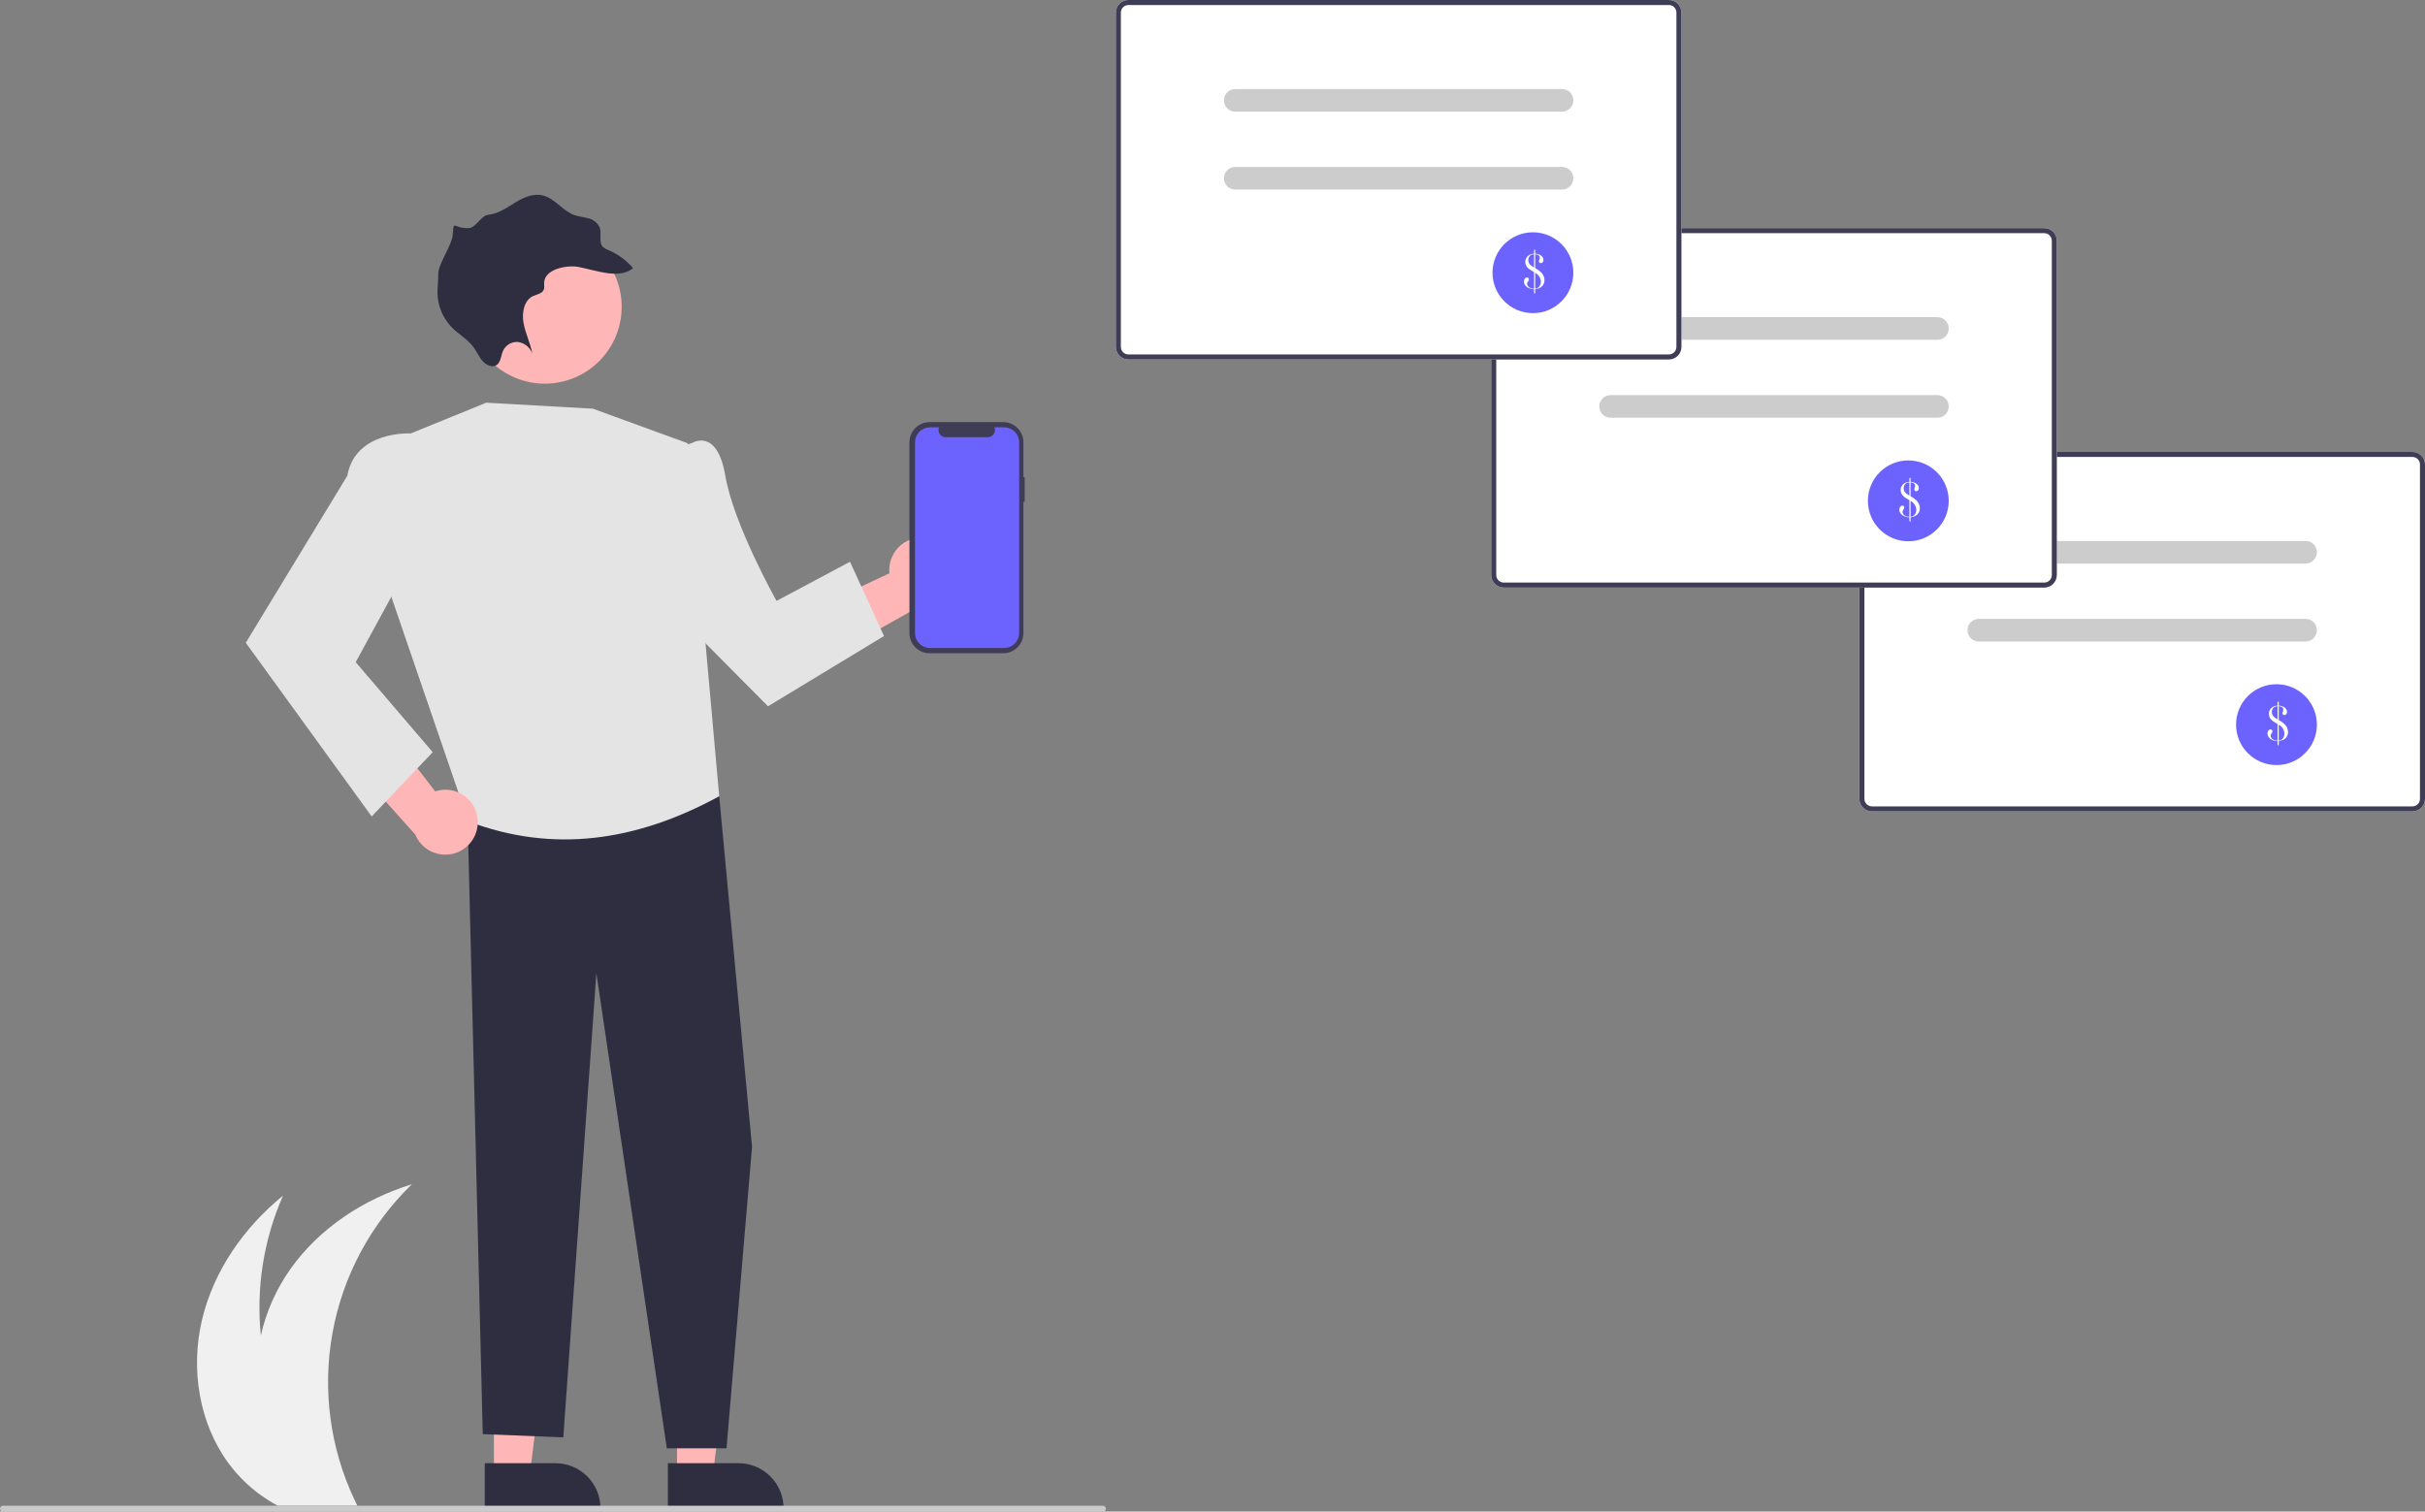
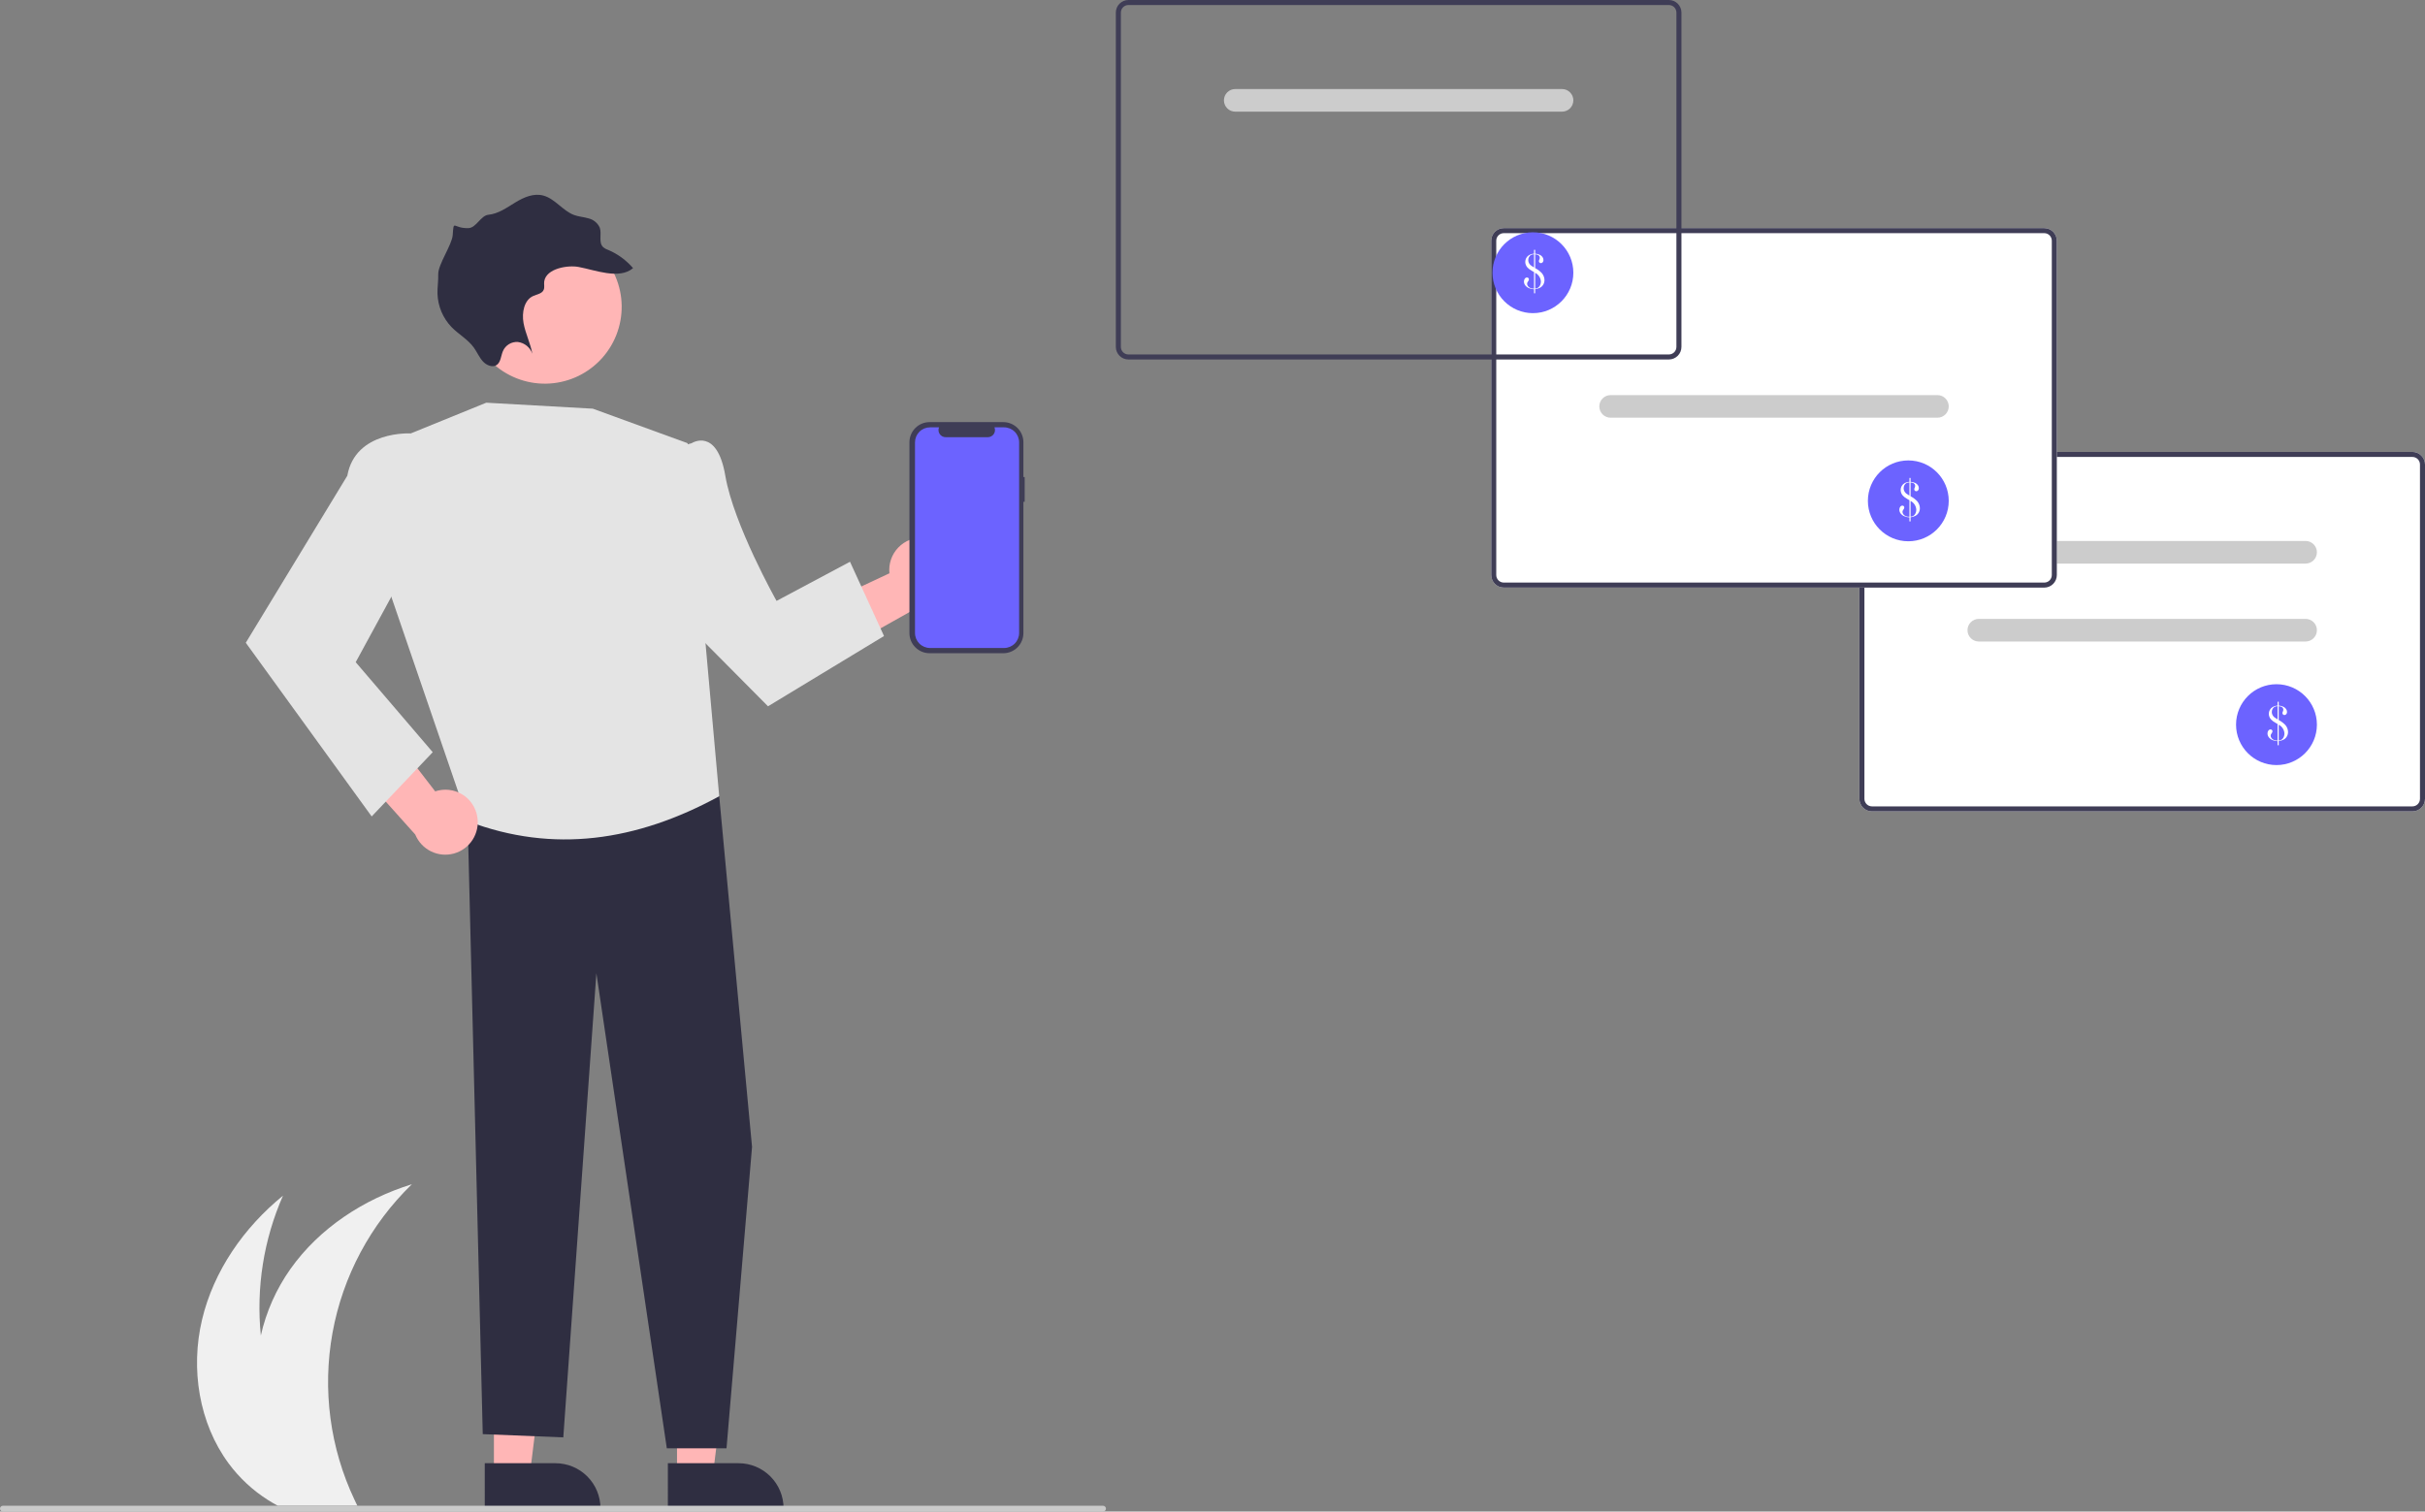
<svg xmlns="http://www.w3.org/2000/svg" width="863" height="538" viewBox="0 0 863 538" fill="none">
  <rect x="0" y="0" width="863" height="538" fill="#808080" stroke="none" />
  <g clip-path="url(#clip0_1_186)">
    <path d="M81.389 520.908C85.207 526.055 89.942 530.456 95.354 533.889C96.505 534.619 97.687 535.307 98.889 535.944H127.179C126.841 535.266 126.511 534.577 126.193 533.889C117.421 515.376 114.671 494.579 118.328 474.421C121.985 454.263 131.866 435.759 146.581 421.508C129.481 426.791 113.677 437.09 103.339 451.695C98.315 458.807 94.743 466.84 92.826 475.335C91.118 458.347 93.833 441.206 100.708 425.578C86.825 436.874 76.013 452.343 71.893 469.754C67.772 487.175 70.763 506.508 81.389 520.908Z" fill="#F0F0F0" />
    <path d="M858.527 288.803H666.187C665.001 288.801 663.864 288.33 663.026 287.491C662.187 286.652 661.715 285.515 661.714 284.329V165.326C661.715 164.14 662.187 163.003 663.026 162.164C663.864 161.325 665.001 160.853 666.187 160.852H858.527C859.713 160.853 860.85 161.325 861.688 162.164C862.527 163.003 862.999 164.14 863 165.326V284.329C862.999 285.515 862.527 286.652 861.688 287.491C860.85 288.33 859.713 288.801 858.527 288.803Z" fill="white" />
    <path d="M858.527 288.803H666.187C665.001 288.801 663.864 288.33 663.026 287.491C662.187 286.652 661.715 285.515 661.714 284.329V165.326C661.715 164.14 662.187 163.003 663.026 162.164C663.864 161.325 665.001 160.853 666.187 160.852H858.527C859.713 160.853 860.85 161.325 861.688 162.164C862.527 163.003 862.999 164.14 863 165.326V284.329C862.999 285.515 862.527 286.652 861.688 287.491C860.85 288.33 859.713 288.801 858.527 288.803ZM666.187 162.642C665.475 162.642 664.793 162.925 664.29 163.429C663.787 163.932 663.504 164.614 663.503 165.326V284.329C663.504 285.041 663.787 285.723 664.29 286.226C664.793 286.729 665.475 287.012 666.187 287.013H858.527C859.238 287.012 859.921 286.729 860.424 286.226C860.927 285.723 861.21 285.041 861.211 284.329V165.326C861.21 164.614 860.927 163.932 860.424 163.429C859.921 162.925 859.238 162.642 858.527 162.642H666.187Z" fill="#3F3D56" />
    <path d="M820.506 200.596H704.208C703.14 200.596 702.116 200.172 701.361 199.417C700.606 198.661 700.182 197.637 700.182 196.569C700.182 195.502 700.606 194.477 701.361 193.722C702.116 192.967 703.14 192.543 704.208 192.543H820.506C821.574 192.543 822.598 192.967 823.353 193.722C824.108 194.477 824.532 195.502 824.532 196.569C824.532 197.637 824.108 198.661 823.353 199.417C822.598 200.172 821.574 200.596 820.506 200.596Z" fill="#CCCCCC" />
    <path d="M820.506 228.333H704.208C703.14 228.333 702.116 227.909 701.361 227.154C700.606 226.399 700.182 225.375 700.182 224.307C700.182 223.239 700.606 222.215 701.361 221.46C702.116 220.705 703.14 220.28 704.208 220.28H820.506C821.574 220.28 822.598 220.705 823.353 221.46C824.108 222.215 824.532 223.239 824.532 224.307C824.532 225.375 824.108 226.399 823.353 227.154C822.598 227.909 821.574 228.333 820.506 228.333Z" fill="#CCCCCC" />
    <path d="M810.145 272.312C818.091 272.312 824.532 265.87 824.532 257.923C824.532 249.976 818.091 243.533 810.145 243.533C802.199 243.533 795.758 249.976 795.758 257.923C795.758 265.87 802.199 272.312 810.145 272.312Z" fill="#6C63FF" />
    <path d="M810.54 251.144V249.773H810.946V251.144C811.521 251.169 812.084 251.307 812.605 251.55C812.983 251.727 813.309 251.999 813.552 252.339C813.777 252.654 813.896 253.03 813.895 253.417C813.903 253.699 813.809 253.975 813.629 254.192C813.551 254.291 813.452 254.371 813.339 254.426C813.225 254.481 813.101 254.509 812.975 254.508C812.881 254.51 812.788 254.492 812.701 254.457C812.614 254.421 812.536 254.368 812.47 254.301C812.402 254.234 812.349 254.153 812.313 254.065C812.278 253.977 812.26 253.882 812.263 253.787C812.263 253.653 812.291 253.521 812.344 253.399L812.506 253.056C812.564 252.913 812.591 252.759 812.588 252.605C812.592 252.366 812.516 252.133 812.371 251.942C812.213 251.743 812 251.594 811.758 251.514C811.495 251.427 811.222 251.373 810.946 251.351V256.285L811.036 256.339C811.884 256.788 812.654 257.369 813.318 258.062C813.612 258.409 813.845 258.804 814.008 259.23C814.17 259.642 814.254 260.081 814.256 260.524C814.263 261.097 814.114 261.662 813.823 262.156C813.539 262.639 813.123 263.03 812.624 263.284C812.097 263.542 811.529 263.707 810.946 263.771V265.241H810.541V263.798C809.952 263.793 809.37 263.674 808.827 263.446C808.286 263.245 807.808 262.902 807.443 262.454C807.122 262.052 806.948 261.552 806.951 261.038C806.94 260.677 807.051 260.322 807.267 260.032C807.352 259.907 807.467 259.804 807.6 259.733C807.734 259.662 807.882 259.623 808.034 259.622C808.124 259.619 808.215 259.634 808.299 259.667C808.384 259.701 808.461 259.751 808.525 259.815C808.589 259.879 808.639 259.956 808.673 260.04C808.706 260.125 808.722 260.215 808.719 260.306C808.688 260.584 808.572 260.845 808.385 261.053C808.288 261.182 808.205 261.32 808.137 261.467C808.091 261.581 808.068 261.703 808.07 261.827C808.071 262.156 808.184 262.474 808.39 262.731C808.614 263.018 808.912 263.24 809.251 263.374C809.639 263.525 810.052 263.599 810.468 263.59H810.54V257.701L810.026 257.403C809.54 257.121 809.168 256.886 808.913 256.7C808.663 256.519 808.432 256.313 808.223 256.086C807.705 255.534 807.418 254.805 807.42 254.048C807.418 253.577 807.536 253.113 807.763 252.7C807.986 252.288 808.312 251.941 808.71 251.694C809.264 251.36 809.894 251.171 810.54 251.144ZM810.54 251.342C810.191 251.353 809.847 251.43 809.526 251.567C809.205 251.726 808.941 251.981 808.772 252.297C808.578 252.64 808.479 253.028 808.484 253.422C808.481 253.902 808.628 254.371 808.906 254.763C809.053 254.976 809.23 255.167 809.432 255.33C809.757 255.573 810.098 255.796 810.451 255.996L810.54 256.05V251.342ZM810.946 263.572C811.179 263.553 811.408 263.504 811.628 263.428C811.807 263.359 811.974 263.261 812.122 263.139C812.401 262.902 812.616 262.6 812.751 262.26C812.907 261.884 812.987 261.481 812.984 261.074C812.948 260.421 812.741 259.788 812.383 259.24C812.026 258.693 811.53 258.249 810.946 257.953V263.572Z" fill="white" />
    <path d="M727.504 209.147H535.164C533.978 209.146 532.841 208.674 532.003 207.836C531.164 206.997 530.693 205.86 530.691 204.674V85.671C530.693 84.484 531.164 83.347 532.003 82.509C532.841 81.67 533.978 81.198 535.164 81.197H727.504C728.69 81.198 729.827 81.67 730.666 82.509C731.504 83.347 731.976 84.484 731.977 85.671V204.674C731.976 205.86 731.504 206.997 730.666 207.836C729.827 208.674 728.69 209.146 727.504 209.147Z" fill="white" />
    <path d="M727.504 209.147H535.164C533.978 209.146 532.841 208.674 532.003 207.836C531.164 206.997 530.693 205.86 530.691 204.674V85.671C530.693 84.484 531.164 83.347 532.003 82.509C532.841 81.67 533.978 81.198 535.164 81.197H727.504C728.69 81.198 729.827 81.67 730.666 82.509C731.504 83.347 731.976 84.484 731.977 85.671V204.674C731.976 205.86 731.504 206.997 730.666 207.836C729.827 208.674 728.69 209.146 727.504 209.147ZM535.164 82.986C534.453 82.987 533.77 83.27 533.267 83.773C532.764 84.277 532.481 84.959 532.48 85.671V204.674C532.481 205.385 532.764 206.068 533.267 206.571C533.77 207.074 534.453 207.357 535.164 207.358H727.504C728.216 207.357 728.898 207.074 729.401 206.571C729.904 206.068 730.187 205.385 730.188 204.674V85.671C730.187 84.959 729.904 84.277 729.401 83.773C728.898 83.27 728.216 82.987 727.504 82.986H535.164Z" fill="#3F3D56" />
-     <path d="M689.484 120.941H573.185C572.117 120.941 571.093 120.516 570.338 119.761C569.583 119.006 569.159 117.982 569.159 116.914C569.159 115.846 569.583 114.822 570.338 114.067C571.093 113.312 572.117 112.888 573.185 112.888H689.484C690.551 112.888 691.575 113.312 692.33 114.067C693.085 114.822 693.509 115.846 693.509 116.914C693.509 117.982 693.085 119.006 692.33 119.761C691.575 120.516 690.551 120.941 689.484 120.941Z" fill="#CCCCCC" />
    <path d="M689.484 148.678H573.185C572.117 148.678 571.093 148.254 570.338 147.499C569.583 146.743 569.159 145.719 569.159 144.651C569.159 143.584 569.583 142.559 570.338 141.804C571.093 141.049 572.117 140.625 573.185 140.625H689.484C690.551 140.625 691.575 141.049 692.33 141.804C693.085 142.559 693.509 143.584 693.509 144.651C693.509 145.719 693.085 146.743 692.33 147.499C691.575 148.254 690.551 148.678 689.484 148.678Z" fill="#CCCCCC" />
-     <path d="M679.122 192.657C687.068 192.657 693.509 186.214 693.509 178.267C693.509 170.32 687.068 163.878 679.122 163.878C671.177 163.878 664.736 170.32 664.736 178.267C664.736 186.214 671.177 192.657 679.122 192.657Z" fill="#6C63FF" />
+     <path d="M679.122 192.657C687.068 192.657 693.509 186.214 693.509 178.267C693.509 170.32 687.068 163.878 679.122 163.878C671.177 163.878 664.736 170.32 664.736 178.267C664.736 186.214 671.177 192.657 679.122 192.657" fill="#6C63FF" />
    <path d="M679.518 171.489V170.118H679.924V171.489C680.498 171.514 681.062 171.651 681.583 171.894C681.961 172.072 682.287 172.344 682.53 172.684C682.754 172.998 682.874 173.375 682.872 173.761C682.881 174.044 682.786 174.319 682.606 174.537C682.529 174.636 682.429 174.716 682.316 174.771C682.203 174.826 682.078 174.854 681.952 174.853C681.859 174.855 681.765 174.837 681.678 174.801C681.592 174.766 681.513 174.713 681.448 174.645C681.38 174.578 681.326 174.498 681.291 174.41C681.255 174.321 681.238 174.227 681.24 174.131C681.24 173.998 681.268 173.866 681.321 173.743L681.484 173.401C681.541 173.257 681.569 173.104 681.565 172.95C681.569 172.711 681.493 172.477 681.348 172.287C681.19 172.087 680.977 171.938 680.735 171.858C680.472 171.772 680.2 171.718 679.924 171.696V176.629L680.014 176.684C680.861 177.132 681.632 177.714 682.295 178.406C682.589 178.754 682.822 179.149 682.985 179.574C683.147 179.987 683.231 180.425 683.233 180.868C683.24 181.442 683.091 182.007 682.8 182.501C682.516 182.984 682.1 183.375 681.601 183.628C681.074 183.887 680.507 184.051 679.924 184.115V185.586H679.518V184.142C678.929 184.138 678.347 184.018 677.804 183.791C677.263 183.589 676.785 183.247 676.42 182.799C676.099 182.397 675.926 181.897 675.929 181.383C675.917 181.021 676.029 180.667 676.244 180.377C676.33 180.252 676.444 180.149 676.577 180.078C676.711 180.006 676.86 179.968 677.011 179.967C677.102 179.963 677.192 179.979 677.277 180.012C677.361 180.045 677.438 180.096 677.502 180.16C677.566 180.224 677.617 180.301 677.65 180.385C677.684 180.469 677.699 180.56 677.696 180.651C677.666 180.928 677.549 181.189 677.363 181.397C677.265 181.526 677.182 181.665 677.115 181.811C677.068 181.926 677.045 182.048 677.047 182.171C677.049 182.5 677.161 182.819 677.367 183.076C677.592 183.363 677.889 183.585 678.228 183.719C678.616 183.87 679.03 183.944 679.446 183.935H679.518V178.046L679.004 177.748C678.517 177.465 678.146 177.231 677.89 177.044C677.64 176.863 677.409 176.658 677.2 176.431C676.682 175.879 676.395 175.15 676.398 174.393C676.395 173.921 676.513 173.457 676.74 173.045C676.963 172.633 677.289 172.286 677.687 172.039C678.241 171.704 678.871 171.515 679.518 171.489ZM679.518 171.687C679.168 171.698 678.824 171.774 678.503 171.912C678.182 172.071 677.919 172.326 677.749 172.641C677.556 172.984 677.456 173.373 677.462 173.766C677.458 174.247 677.606 174.716 677.884 175.108C678.031 175.321 678.208 175.512 678.409 175.675C678.734 175.918 679.075 176.14 679.428 176.341L679.518 176.395V171.687ZM679.924 183.917C680.156 183.898 680.385 183.849 680.606 183.773C680.785 183.703 680.951 183.606 681.1 183.484C681.378 183.247 681.594 182.945 681.728 182.605C681.885 182.229 681.964 181.826 681.962 181.419C681.926 180.765 681.719 180.133 681.361 179.585C681.003 179.037 680.507 178.593 679.924 178.298V183.917Z" fill="white" />
    <path d="M328.785 191.391C327.11 191.27 325.428 191.517 323.858 192.117C322.289 192.716 320.87 193.652 319.701 194.859C318.532 196.067 317.643 197.515 317.094 199.104C316.546 200.692 316.353 202.381 316.528 204.052L279.551 221.391L297.65 232.474L329.988 214.311C332.776 213.83 335.291 212.344 337.056 210.133C338.821 207.923 339.714 205.141 339.565 202.316C339.417 199.491 338.238 196.818 336.251 194.805C334.264 192.791 331.608 191.576 328.785 191.391Z" fill="#FFB6B6" />
    <path d="M175.775 524.973L188.545 524.972L194.621 475.708L175.773 475.709L175.775 524.973Z" fill="#FFB6B6" />
    <path d="M172.518 520.803L197.667 520.802H197.668C201.918 520.802 205.995 522.491 209 525.497C212.006 528.503 213.694 532.58 213.695 536.832V537.353L172.519 537.354L172.518 520.803Z" fill="#2F2E41" />
    <path d="M240.937 524.973L253.707 524.972L259.783 475.708L240.935 475.709L240.937 524.973Z" fill="#FFB6B6" />
    <path d="M237.68 520.803L262.829 520.802H262.83C267.08 520.802 271.157 522.491 274.162 525.497C277.168 528.503 278.856 532.58 278.857 536.832V537.353L237.681 537.354L237.68 520.803Z" fill="#2F2E41" />
    <path d="M249.467 269.449L255.949 283.406L267.634 408.221L258.551 515.501H237.306L212.238 346.402L200.464 511.606L171.799 510.449L166.296 286.469L249.467 269.449Z" fill="#2F2E41" />
    <path d="M146.179 154.268L173.051 143.333L210.979 145.461L244.699 157.751L255.949 283.406C226.614 299.427 196.898 303.8 166.666 292.344L138.608 210.502L146.179 154.268Z" fill="#E4E4E4" />
    <path d="M234.208 161.073L246.133 157.751C246.133 157.751 255.152 151.886 258.12 169.322C261.087 186.758 276.357 213.879 276.357 213.879L302.497 199.946L314.599 226.38L273.318 251.39L229.846 207.58L234.208 161.073Z" fill="#E4E4E4" />
    <path d="M168.798 120.053C167.35 116.767 166.563 113.227 166.483 109.636C166.403 106.046 167.03 102.474 168.33 99.126C169.629 95.778 171.575 92.719 174.057 90.123C176.539 87.527 179.507 85.446 182.793 83.997C186.079 82.549 189.618 81.762 193.208 81.682C196.798 81.601 200.369 82.229 203.716 83.529C207.064 84.828 210.123 86.775 212.718 89.257C215.313 91.739 217.394 94.708 218.843 97.995L218.999 98.356C221.876 105.016 221.99 112.546 219.317 119.29C217.993 122.629 216.024 125.675 213.524 128.253C211.023 130.832 208.039 132.892 204.742 134.317C198.084 137.195 190.555 137.309 183.812 134.635C177.07 131.961 171.665 126.717 168.788 120.057L168.798 120.053Z" fill="#FFB6B6" />
    <path d="M205.922 95.023C211.607 96.055 220.406 99.635 225.29 95.434C222.878 92.616 219.844 90.397 216.428 88.952C215.755 88.729 215.132 88.376 214.594 87.915C212.929 86.232 214.216 83.333 213.454 81.058C213.084 80.226 212.526 79.492 211.824 78.913C211.122 78.334 210.295 77.926 209.408 77.721C207.714 77.214 205.938 77.132 204.273 76.517C200.333 75.036 197.531 70.797 193.493 69.645C189.974 68.627 186.433 70.21 183.396 72.056C180.359 73.902 177.355 76.093 173.802 76.443C171.148 76.686 169.467 81.053 166.802 81.181C161.216 81.453 161.526 77.771 161.113 83.64C160.875 87.142 155.872 94.109 155.953 97.641C156.036 99.956 155.626 102.249 155.692 104.571C155.843 108.993 157.616 113.205 160.674 116.402C163.217 119.018 166.524 120.782 168.664 123.763C169.778 125.345 170.55 127.193 171.846 128.625C173.141 130.057 175.336 130.919 176.782 129.896C178.229 128.874 178.256 126.661 178.973 124.978C179.413 123.945 180.165 123.077 181.124 122.493C182.082 121.91 183.199 121.641 184.318 121.724C185.48 121.876 186.576 122.349 187.484 123.09C188.392 123.831 189.075 124.811 189.457 125.92C188.779 122.199 186.994 118.713 186.316 114.989C185.637 111.266 186.521 106.817 189.727 105.364C191.104 104.723 192.963 104.551 193.516 103.075C193.855 102.186 193.545 101.135 193.676 100.173C194.38 95.461 202.214 94.295 205.922 95.023Z" fill="#2F2E41" />
    <path d="M169.888 290.891C169.643 289.229 169.037 287.64 168.111 286.238C167.186 284.835 165.965 283.653 164.533 282.773C163.101 281.894 161.494 281.339 159.825 281.148C158.156 280.957 156.465 281.135 154.872 281.668L129.933 249.323L123.038 269.397L147.778 297.035C148.851 299.652 150.847 301.785 153.387 303.03C155.928 304.274 158.836 304.543 161.561 303.785C164.287 303.028 166.64 301.297 168.174 298.921C169.709 296.544 170.319 293.687 169.888 290.891Z" fill="#FFB6B6" />
    <path d="M154.793 160.369L146.179 154.268C146.179 154.268 126.472 153.139 123.605 169.322L87.471 228.776L132.273 290.596L153.995 267.726L126.587 235.692L149.599 193.433L154.793 160.369Z" fill="#E4E4E4" />
    <path d="M364.659 169.79H364.207V157.408C364.207 156.467 364.021 155.535 363.661 154.665C363.301 153.796 362.773 153.006 362.108 152.34C361.443 151.675 360.653 151.147 359.784 150.787C358.914 150.427 357.983 150.241 357.042 150.241H330.813C329.872 150.241 328.94 150.427 328.071 150.787C327.202 151.147 326.412 151.675 325.747 152.34C325.081 153.006 324.553 153.796 324.193 154.665C323.833 155.535 323.648 156.466 323.648 157.408V225.337C323.648 226.278 323.833 227.21 324.193 228.079C324.553 228.948 325.081 229.738 325.747 230.404C326.412 231.069 327.202 231.597 328.071 231.957C328.94 232.318 329.872 232.503 330.813 232.503H357.042C357.983 232.503 358.914 232.318 359.784 231.957C360.653 231.597 361.443 231.069 362.108 230.404C362.774 229.738 363.301 228.949 363.661 228.079C364.021 227.21 364.207 226.278 364.207 225.337V178.603H364.659V169.79Z" fill="#3F3D56" />
    <path d="M357.331 152.105H353.907C354.064 152.492 354.125 152.91 354.082 153.325C354.039 153.74 353.896 154.138 353.663 154.484C353.431 154.83 353.116 155.114 352.749 155.31C352.381 155.506 351.97 155.608 351.553 155.608H336.527C336.11 155.608 335.7 155.506 335.332 155.31C334.964 155.114 334.65 154.83 334.418 154.484C334.185 154.138 334.041 153.74 333.999 153.325C333.956 152.91 334.016 152.492 334.174 152.105H330.976C329.557 152.105 328.196 152.669 327.192 153.673C326.189 154.677 325.625 156.038 325.625 157.457V225.287C325.625 226.706 326.189 228.067 327.192 229.071C328.196 230.074 329.557 230.638 330.976 230.638H357.331C358.75 230.638 360.111 230.074 361.114 229.071C362.118 228.067 362.682 226.706 362.682 225.287V157.457C362.682 156.038 362.118 154.677 361.114 153.673C360.111 152.669 358.75 152.105 357.331 152.105Z" fill="#6C63FF" />
-     <path d="M593.912 127.951H401.572C400.387 127.949 399.25 127.478 398.411 126.639C397.572 125.8 397.101 124.663 397.099 123.477V4.474C397.101 3.288 397.572 2.151 398.411 1.312C399.25 0.473 400.387 0.001 401.572 0H593.912C595.098 0.001 596.235 0.473 597.074 1.312C597.912 2.151 598.384 3.288 598.385 4.474V123.477C598.384 124.663 597.912 125.8 597.074 126.639C596.235 127.478 595.098 127.949 593.912 127.951Z" fill="white" />
    <path d="M593.912 127.951H401.572C400.387 127.949 399.25 127.478 398.411 126.639C397.572 125.8 397.101 124.663 397.099 123.477V4.474C397.101 3.288 397.572 2.151 398.411 1.312C399.25 0.473 400.387 0.001 401.572 0H593.912C595.098 0.001 596.235 0.473 597.074 1.312C597.912 2.151 598.384 3.288 598.385 4.474V123.477C598.384 124.663 597.912 125.8 597.074 126.639C596.235 127.478 595.098 127.949 593.912 127.951ZM401.572 1.79C400.861 1.79 400.179 2.073 399.676 2.577C399.172 3.08 398.889 3.762 398.889 4.474V123.477C398.889 124.189 399.172 124.871 399.676 125.374C400.179 125.877 400.861 126.16 401.572 126.161H593.912C594.624 126.16 595.306 125.877 595.809 125.374C596.312 124.871 596.595 124.189 596.596 123.477V4.474C596.595 3.762 596.312 3.08 595.809 2.577C595.306 2.073 594.624 1.79 593.912 1.79H401.572Z" fill="#3F3D56" />
    <path d="M555.892 39.744H439.593C438.525 39.744 437.501 39.32 436.746 38.565C435.992 37.809 435.567 36.785 435.567 35.717C435.567 34.65 435.992 33.625 436.746 32.87C437.501 32.115 438.525 31.691 439.593 31.691H555.892C556.959 31.691 557.983 32.115 558.738 32.87C559.493 33.625 559.917 34.65 559.917 35.717C559.917 36.785 559.493 37.809 558.738 38.565C557.983 39.32 556.959 39.744 555.892 39.744Z" fill="#CCCCCC" />
-     <path d="M555.892 67.481H439.593C438.525 67.481 437.501 67.057 436.746 66.302C435.992 65.547 435.567 64.522 435.567 63.455C435.567 62.387 435.992 61.363 436.746 60.608C437.501 59.852 438.525 59.428 439.593 59.428H555.892C556.959 59.428 557.983 59.852 558.738 60.608C559.493 61.363 559.917 62.387 559.917 63.455C559.917 64.522 559.493 65.547 558.738 66.302C557.983 67.057 556.959 67.481 555.892 67.481Z" fill="#CCCCCC" />
    <path d="M545.531 111.46C553.476 111.46 559.917 105.017 559.917 97.07C559.917 89.124 553.476 82.681 545.531 82.681C537.585 82.681 531.144 89.124 531.144 97.07C531.144 105.017 537.585 111.46 545.531 111.46Z" fill="#6C63FF" />
    <path d="M545.926 90.292V88.921H546.332V90.292C546.906 90.317 547.47 90.455 547.991 90.698C548.369 90.875 548.695 91.147 548.938 91.487C549.162 91.802 549.282 92.178 549.28 92.565C549.289 92.847 549.194 93.123 549.014 93.34C548.937 93.439 548.838 93.519 548.724 93.574C548.611 93.629 548.487 93.657 548.361 93.656C548.267 93.658 548.174 93.64 548.087 93.605C548 93.569 547.921 93.516 547.856 93.449C547.788 93.382 547.734 93.301 547.699 93.213C547.663 93.125 547.646 93.03 547.648 92.934C547.649 92.801 547.676 92.669 547.729 92.547L547.892 92.204C547.949 92.061 547.977 91.907 547.973 91.753C547.977 91.514 547.901 91.281 547.757 91.09C547.598 90.891 547.385 90.742 547.143 90.662C546.88 90.575 546.608 90.521 546.332 90.499V95.433L546.422 95.487C547.27 95.936 548.04 96.517 548.703 97.21C548.997 97.557 549.231 97.952 549.393 98.378C549.555 98.79 549.639 99.229 549.641 99.672C549.649 100.245 549.499 100.81 549.208 101.304C548.925 101.787 548.508 102.178 548.009 102.432C547.482 102.69 546.915 102.855 546.332 102.919V104.389H545.926V102.946C545.337 102.941 544.755 102.822 544.213 102.594C543.671 102.393 543.193 102.05 542.828 101.602C542.507 101.2 542.334 100.7 542.337 100.186C542.326 99.825 542.437 99.47 542.653 99.18C542.738 99.055 542.852 98.952 542.986 98.881C543.119 98.809 543.268 98.771 543.419 98.77C543.51 98.767 543.6 98.782 543.685 98.815C543.769 98.849 543.846 98.899 543.91 98.963C543.975 99.027 544.025 99.104 544.058 99.188C544.092 99.273 544.107 99.363 544.104 99.454C544.074 99.731 543.957 99.993 543.771 100.201C543.674 100.329 543.59 100.468 543.523 100.615C543.476 100.729 543.453 100.851 543.455 100.975C543.457 101.304 543.57 101.622 543.775 101.879C544 102.166 544.297 102.388 544.636 102.522C545.024 102.673 545.438 102.747 545.854 102.738H545.926V96.849L545.412 96.551C544.925 96.269 544.554 96.034 544.298 95.848C544.049 95.666 543.818 95.461 543.608 95.234C543.09 94.682 542.803 93.953 542.806 93.196C542.803 92.725 542.921 92.261 543.149 91.848C543.371 91.436 543.698 91.089 544.095 90.842C544.65 90.508 545.279 90.319 545.926 90.292ZM545.926 90.49C545.577 90.501 545.233 90.578 544.911 90.715C544.591 90.874 544.327 91.129 544.157 91.445C543.964 91.788 543.865 92.176 543.87 92.57C543.866 93.05 544.014 93.519 544.292 93.911C544.439 94.124 544.616 94.315 544.817 94.478C545.143 94.721 545.483 94.944 545.836 95.144L545.926 95.198V90.49ZM546.332 102.72C546.564 102.701 546.793 102.652 547.014 102.576C547.193 102.507 547.36 102.409 547.508 102.287C547.786 102.05 548.002 101.748 548.136 101.408C548.293 101.032 548.372 100.629 548.37 100.222C548.334 99.569 548.127 98.936 547.769 98.388C547.411 97.841 546.915 97.397 546.332 97.101V102.72Z" fill="white" />
    <path d="M392.554 538H1.028C0.755 538 0.494 537.892 0.301 537.699C0.108 537.506 0 537.245 0 536.972C0 536.7 0.108 536.438 0.301 536.245C0.494 536.053 0.755 535.944 1.028 535.944H392.554C392.827 535.944 393.088 536.053 393.281 536.245C393.474 536.438 393.582 536.7 393.582 536.972C393.582 537.245 393.474 537.506 393.281 537.699C393.088 537.892 392.827 538 392.554 538Z" fill="#CACACA" />
  </g>
  <defs>
    <clipPath id="clip0_1_186">
      <rect width="863" height="538" fill="white" />
    </clipPath>
  </defs>
</svg>